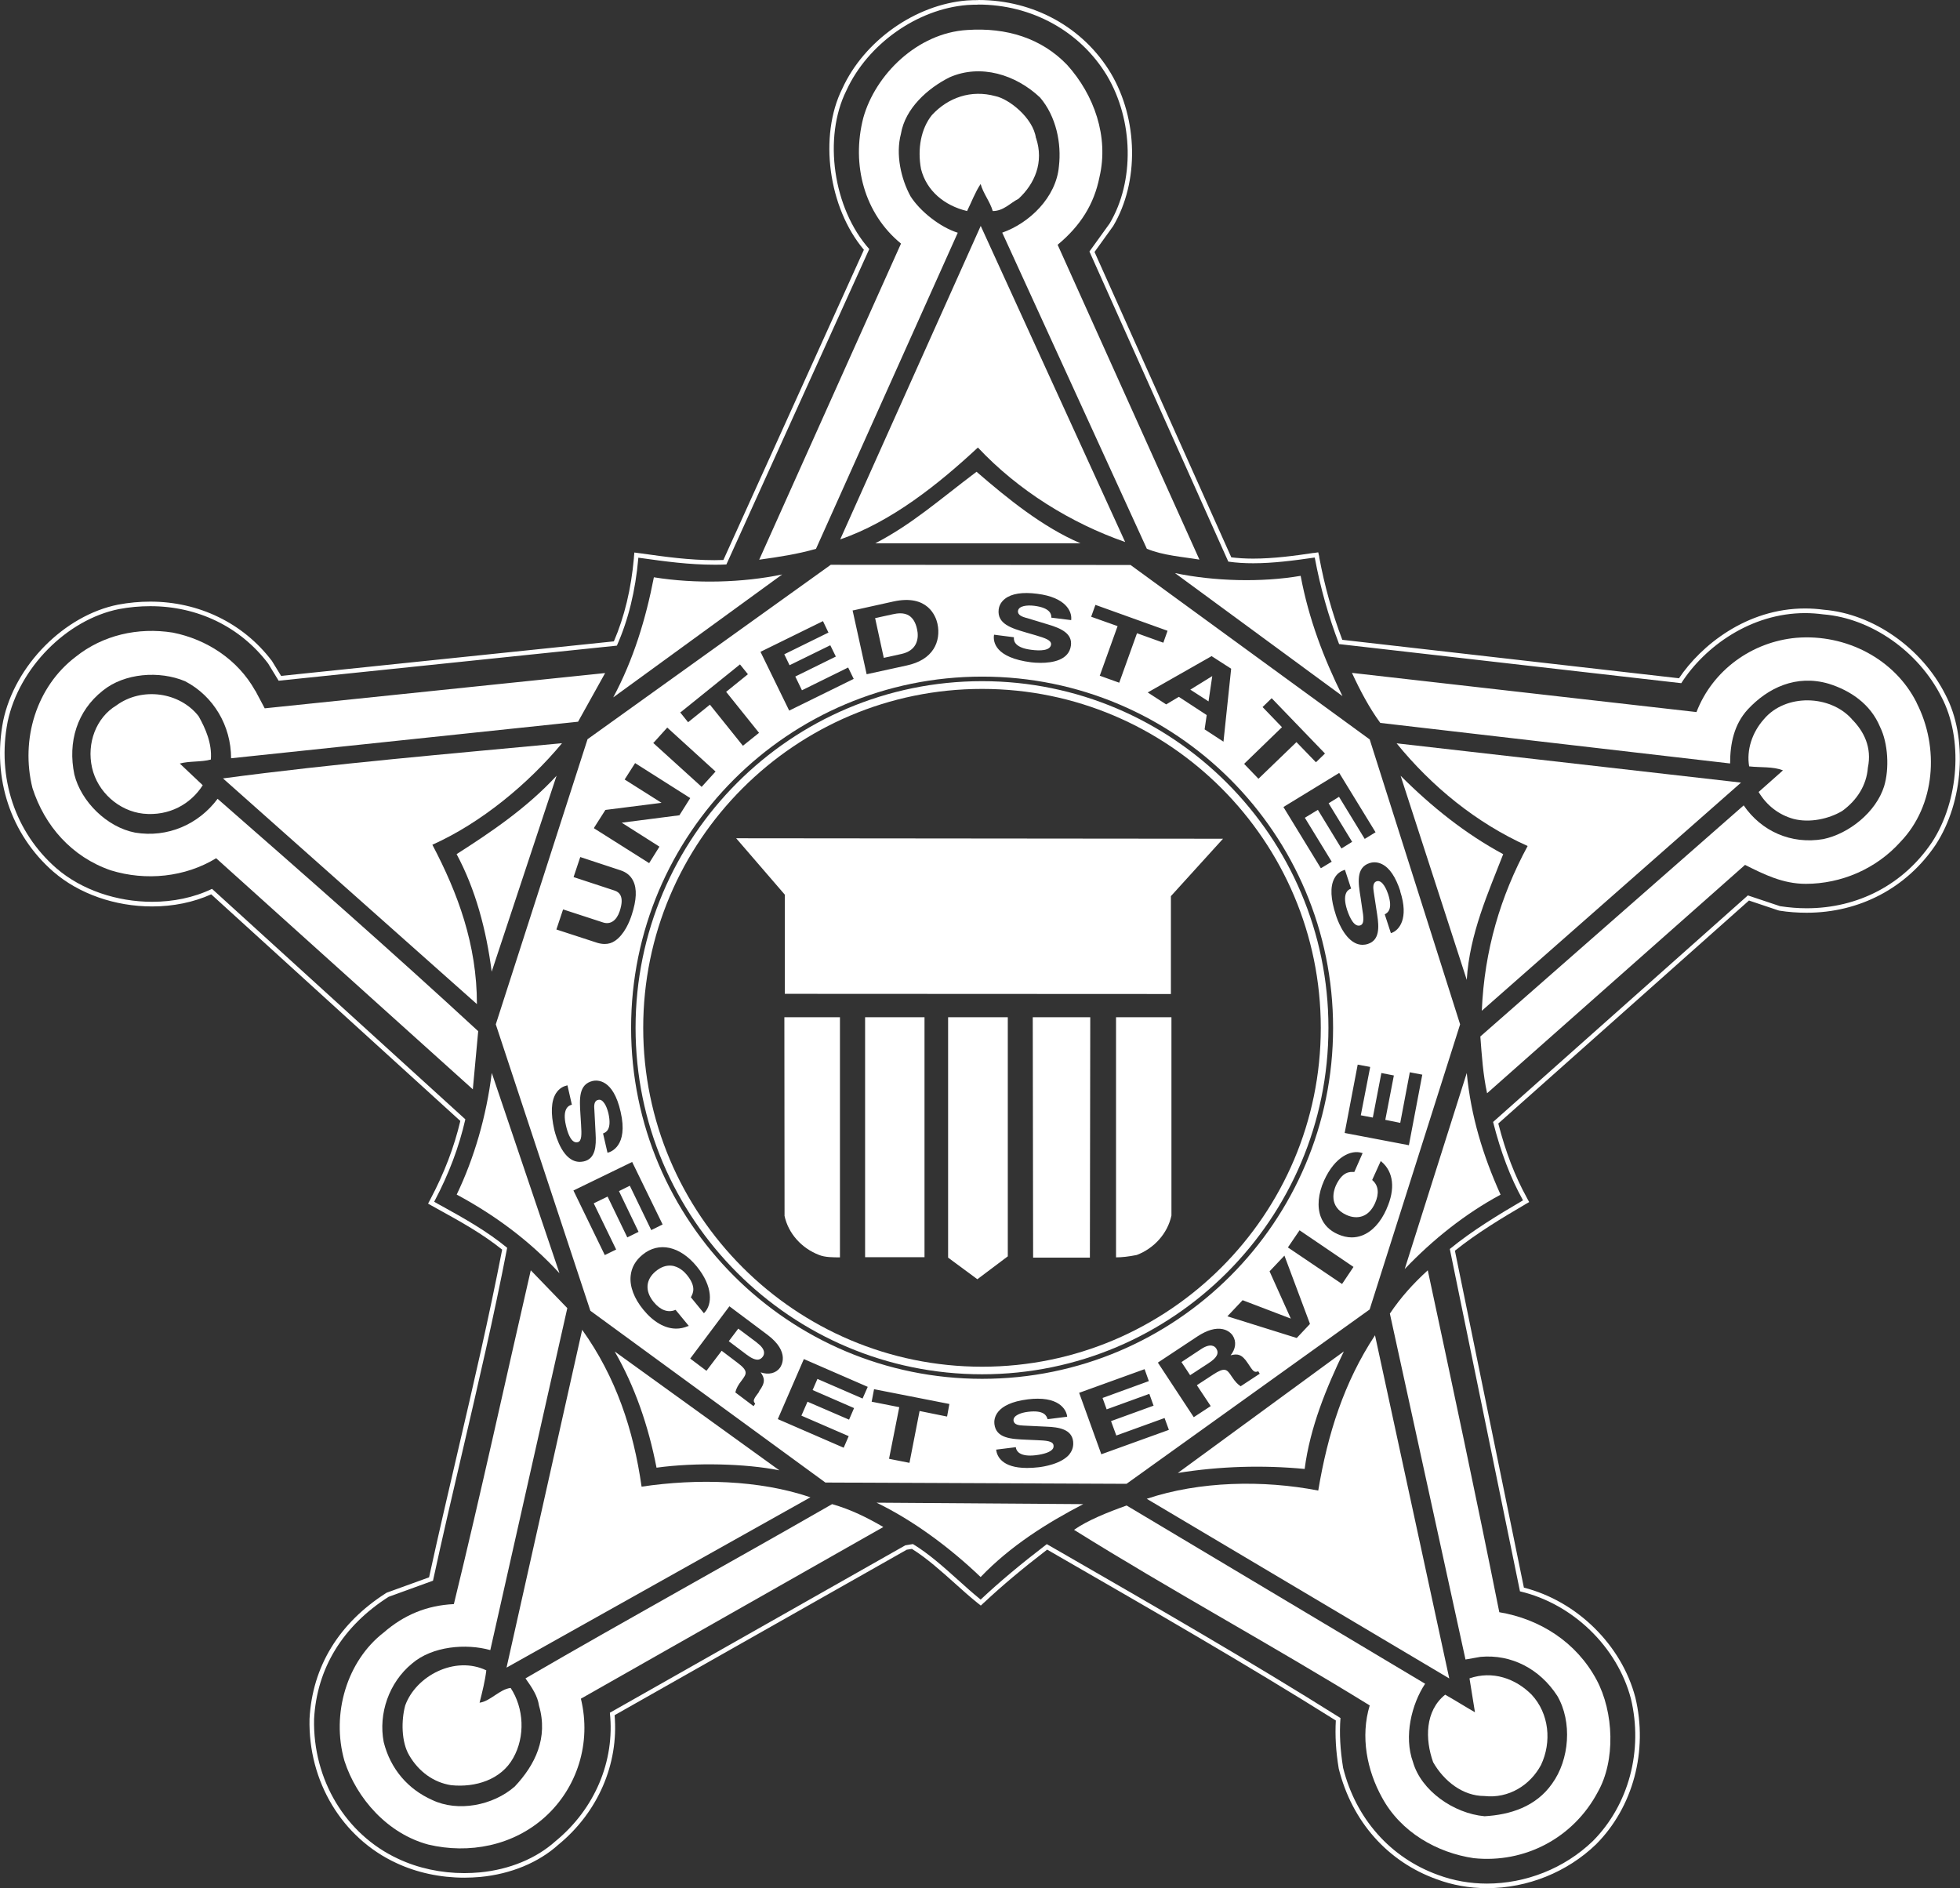
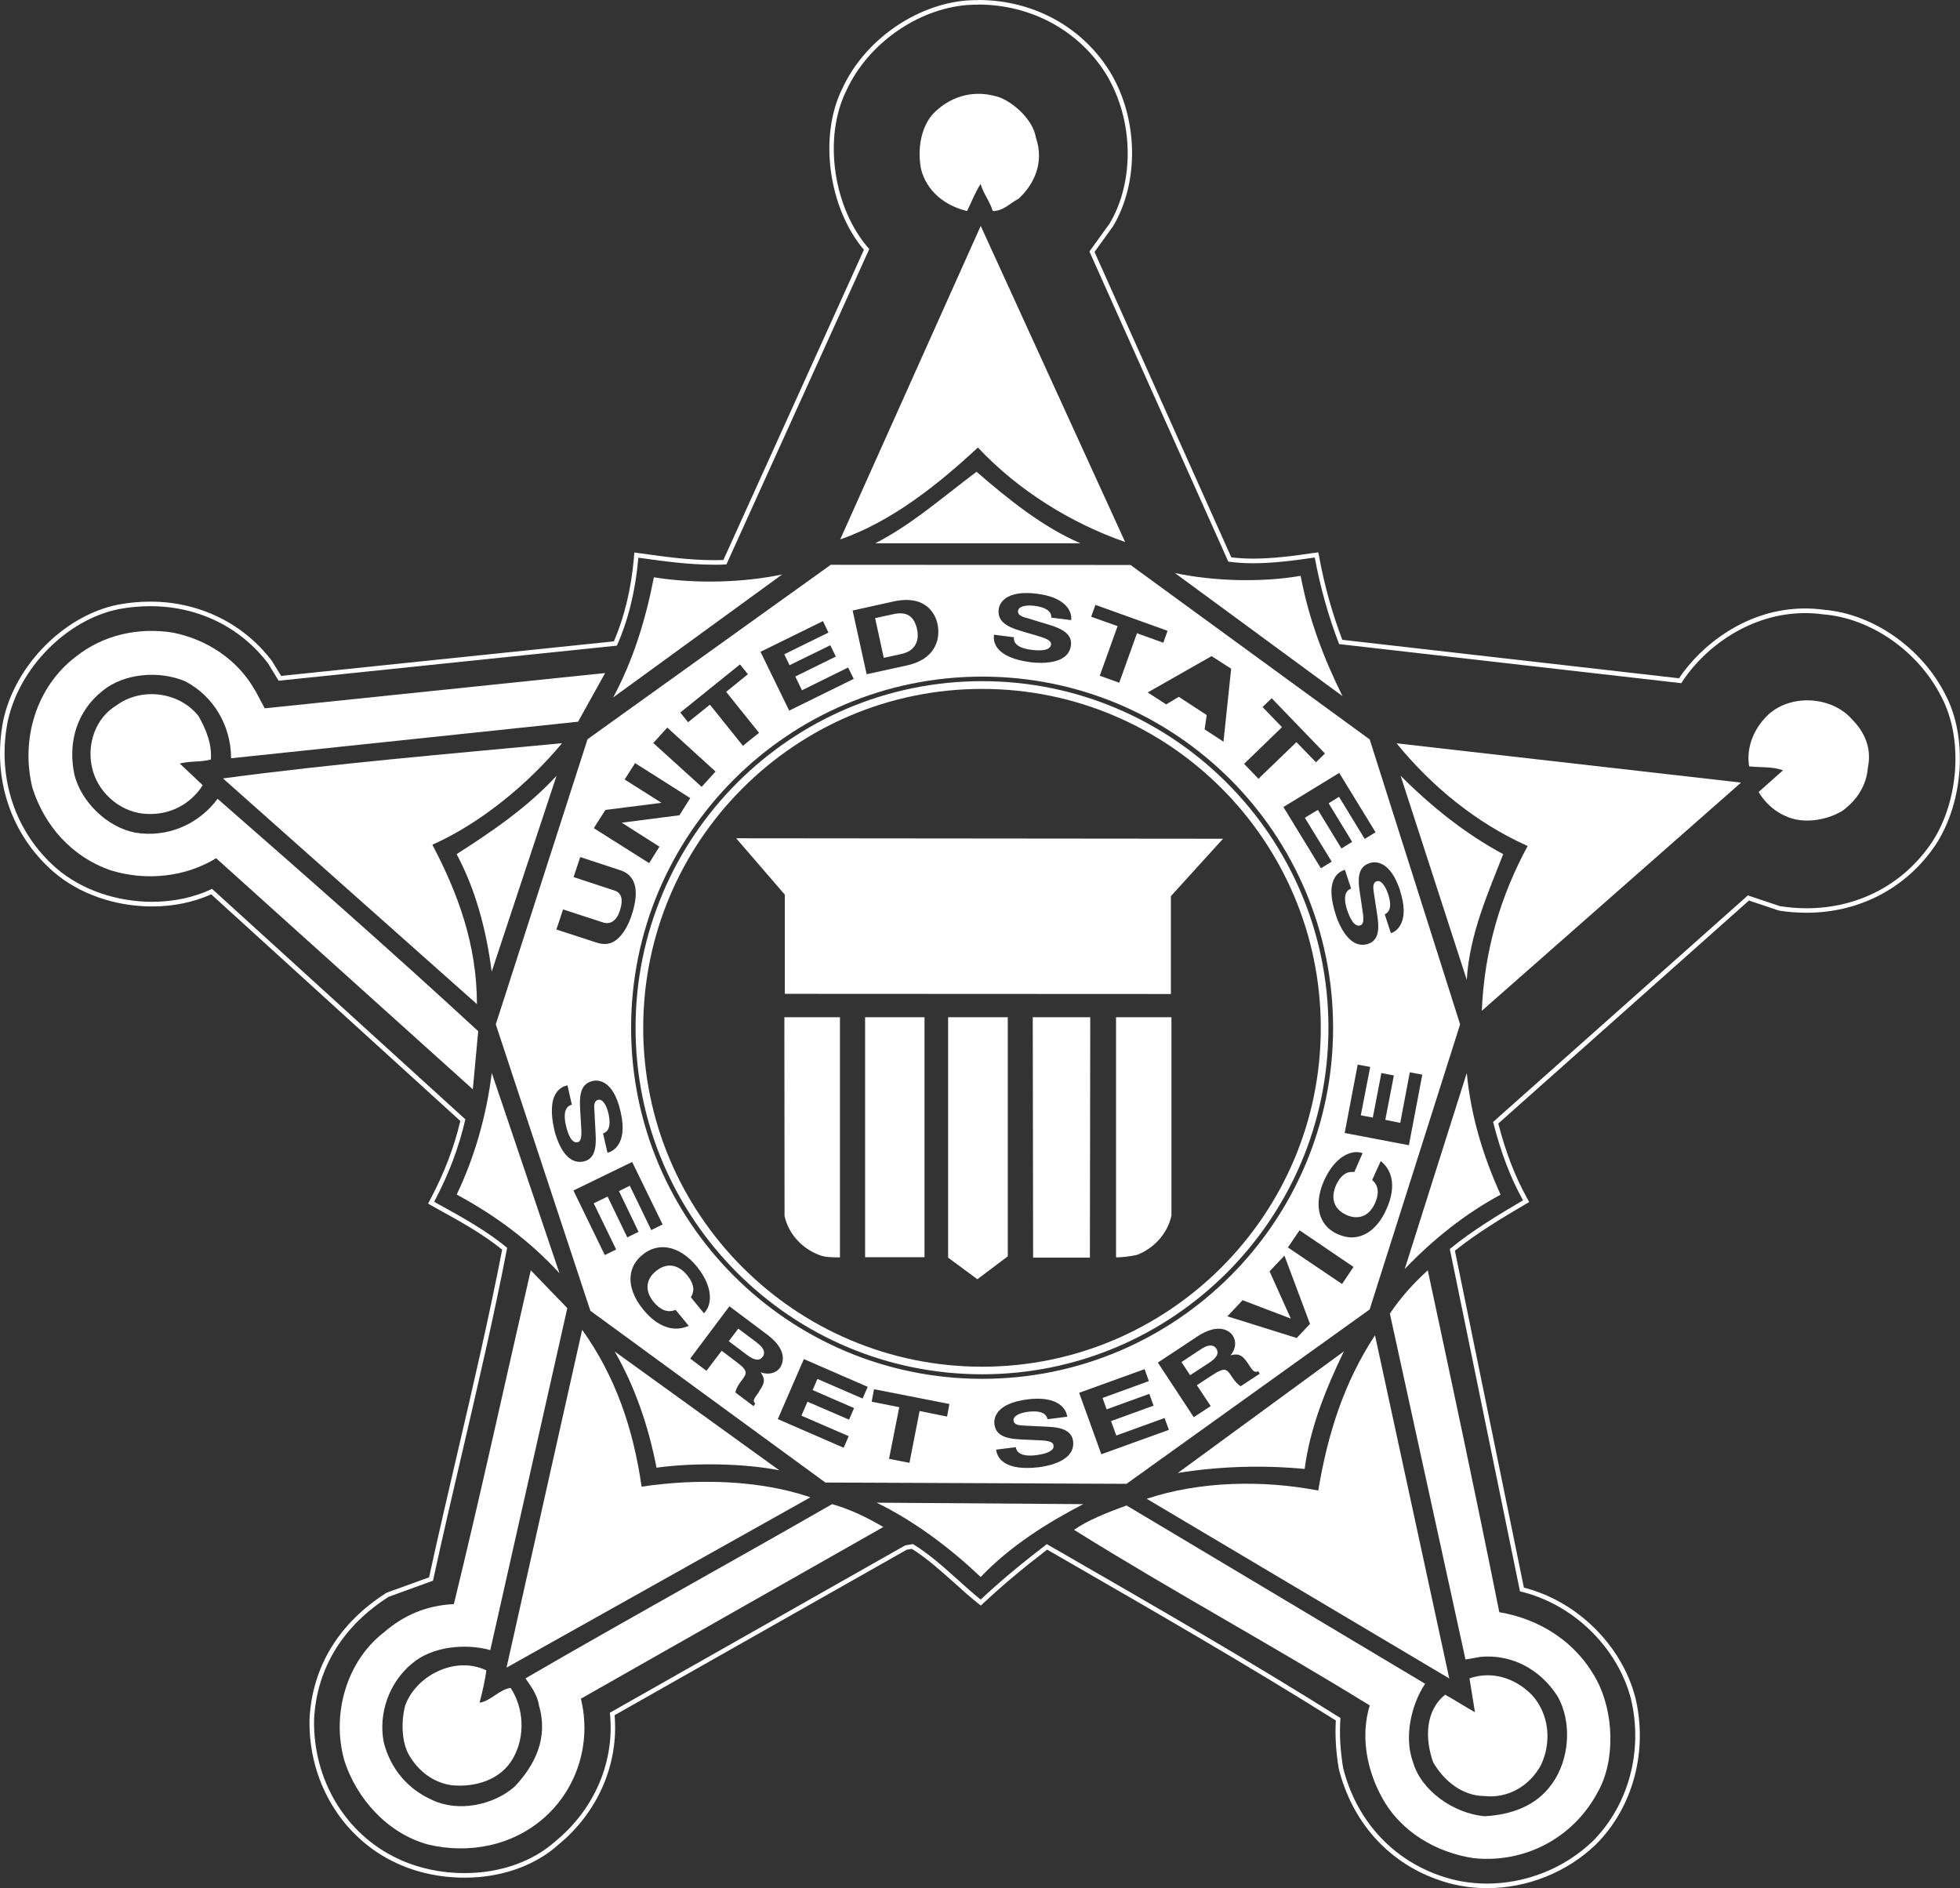
<svg xmlns="http://www.w3.org/2000/svg" id="secret_service_shield" viewBox="0 0 215.1 207.2">
  <rect x="0" y="0" width="215.1" height="207.2" fill="#333333" stroke="none" />
  <defs>
    <style>.cls-1{fill:#fff;}</style>
  </defs>
  <path class="cls-1" d="M107.36,.5c5.86,0,11.18,2.92,14.12,7.79,2.92,4.92,3.05,11.6,.3,16.23l-2.22,3.08,15.24,34.03c.89,.13,1.8,.18,2.73,.18,2.2,0,4.49-.3,6.69-.62h.07s.01,.06,.01,.06c.61,3.26,1.48,6.35,2.66,9.43l37.55,4.29c2.57-4.01,7.63-7.69,13.59-7.69,.66,0,1.33,.05,2.01,.14,5.24,.42,10.45,4.07,12.96,9.07,2.39,4.52,1.94,11.37-1.05,15.94-3.13,4.65-8.13,7.24-13.75,7.24-.96,0-1.93-.08-2.92-.23l-3.53-1.18-27.96,24.86c.84,3.31,1.9,6.11,3.25,8.54l.03,.06-.06,.04c-2.56,1.5-5.5,3.27-7.97,5.3l7.7,37.57c5.79,1.36,10.67,6.08,12.17,11.76,1.37,5.69-.23,11.68-4.17,15.64-3.14,3.03-7.4,4.67-11.62,4.67-1.83,0-3.65-.31-5.37-.95-5.22-1.88-9.02-6.16-10.42-11.75-.32-2-.42-3.74-.29-5.47-9.82-6.18-20.38-12.26-30.59-18.14l-1.64-.94c-2.92,2.24-5.14,4.1-7.21,6.04l-.05,.04-.05-.04c-.81-.66-1.61-1.37-2.45-2.13-1.57-1.41-3.19-2.86-4.93-3.92l-.84,.14-32.42,18.37c.57,5.3-1.66,10.57-5.97,14.1-2.1,1.89-5.04,3.11-8.29,3.42-.57,.05-1.14,.08-1.71,.08-2.55,0-5.08-.54-7.26-1.57-5.76-2.66-9.38-8.69-9.23-15.34,.3-5.55,3.13-10.19,8.18-13.41l4.87-1.77c1.03-4.74,2.14-9.51,3.22-14.13,1.7-7.31,3.47-14.87,4.92-22.4-2.26-1.86-4.76-3.25-7.18-4.59-.26-.14-.52-.28-.77-.43l-.06-.03,.03-.06c1.6-3.03,2.7-5.97,3.39-8.99l-27.8-25.29c-1.99,.96-4.27,1.42-6.57,1.42-3.83,0-7.73-1.28-10.5-3.67-4.55-3.96-6.55-9.98-5.36-16.09,1.24-5.9,6.49-11.21,12.21-12.36,1.16-.22,2.32-.32,3.45-.32,5.16,0,9.84,2.23,12.92,6.28l1.16,1.9,37.12-3.85c1.25-2.8,2.04-6.02,2.35-9.57v-.08s.31,.04,.31,.04c2.58,.36,5.23,.73,8.06,.73,.43,0,.86,0,1.3-.03l15.68-34.61c-3.96-4.44-5.09-12.23-2.51-17.4,2.32-5.08,7.76-8.94,13.25-9.38,.41-.03,.82-.04,1.23-.04m0-.5c-.42,0-.84,.01-1.26,.04-5.66,.45-11.28,4.43-13.67,9.67-2.6,5.21-1.53,13.08,2.37,17.69l-15.42,34.04c-.33,.01-.65,.02-.97,.02-2.78,0-5.42-.37-7.97-.73l-.31-.04-.52-.07-.05,.52v.08c-.3,3.38-1.04,6.46-2.2,9.15l-36.52,3.79-1-1.63v-.02s-.03-.02-.03-.02c-3.13-4.12-7.99-6.48-13.32-6.48-1.17,0-2.36,.11-3.54,.33-5.91,1.18-11.33,6.66-12.61,12.75-1.23,6.3,.83,12.49,5.52,16.57,2.79,2.41,6.74,3.8,10.83,3.8,2.32,0,4.55-.46,6.48-1.33l27.34,24.87c-.68,2.87-1.75,5.69-3.28,8.58l-.03,.06-.23,.43,.42,.24,.06,.03,.46,.26,.31,.17c2.32,1.28,4.72,2.61,6.88,4.35-1.44,7.42-3.17,14.86-4.85,22.06-1,4.3-2.13,9.13-3.17,13.9l-4.61,1.67-.05,.02-.05,.03c-5.2,3.32-8.1,8.09-8.41,13.81-.16,6.87,3.58,13.07,9.52,15.82,2.24,1.05,4.83,1.61,7.47,1.61,.59,0,1.18-.03,1.75-.08,3.36-.32,6.4-1.58,8.58-3.55,4.33-3.55,6.62-8.84,6.16-14.2l32.06-18.16,.57-.09c1.65,1.03,3.2,2.43,4.7,3.77,.84,.76,1.64,1.47,2.47,2.14l.05,.04,.34,.27,.32-.3,.05-.04c1.99-1.86,4.13-3.66,6.91-5.8l1.35,.78c10.12,5.83,20.58,11.85,30.33,17.97-.09,1.67,0,3.36,.32,5.28,1.45,5.8,5.36,10.21,10.74,12.14,1.74,.65,3.6,.98,5.54,.98,4.43,0,8.79-1.75,11.96-4.81,4.07-4.08,5.72-10.26,4.31-16.12-1.51-5.76-6.4-10.56-12.23-12.05l-7.57-36.97c2.4-1.93,5.21-3.62,7.67-5.06l.06-.04,.42-.24-.23-.42-.03-.06c-1.29-2.33-2.32-4.99-3.13-8.14l27.51-24.47,3.25,1.09h.04s.04,.02,.04,.02c1,.16,2.01,.23,3,.23,5.81,0,10.97-2.72,14.16-7.46,3.08-4.71,3.54-11.78,1.08-16.45-2.58-5.14-7.95-8.9-13.36-9.34-.66-.09-1.36-.14-2.05-.14-6.44,0-11.43,4.07-13.84,7.66l-36.95-4.22c-1.12-2.96-1.95-5.93-2.53-9.06v-.07s-.11-.47-.11-.47l-.47,.07h-.07c-2.03,.31-4.39,.62-6.61,.62-.86,0-1.65-.05-2.39-.14l-15.01-33.51,2.05-2.85c2.86-4.82,2.74-11.71-.27-16.78C118.88,3,113.44,0,107.36,0h0Z" />
  <g>
    <path class="cls-1" d="M150.3,81.13l-26.23-19.13-32.9-.02-26.69,19.14-10.07,31.29,10.38,31.43,25.79,18.85,33.05,.14,26.68-19.13,9.93-31.29-9.93-31.29Zm3.36,16.67c.99,3.02-.13,4.3-.95,4.58l-.07,.02-.02-.07-.65-1.99,.05-.03c.24-.14,.88-.5,.31-2.22-.13-.38-.6-1.59-1.25-1.38-.46,.15-.38,.76-.32,1.17l.38,2.5c.22,1.42,.25,2.79-1.01,3.2-.2,.07-.4,.1-.6,.1-.29,0-.57-.07-.84-.21-1.28-.66-1.96-2.65-2.08-3.04-.58-1.76-.65-3.11-.19-4,.3-.6,.77-.85,1.11-.96l.07-.02,.68,2.07-.07,.02c-.3,.11-.94,.55-.37,2.32,.3,.89,.79,1.9,1.44,1.69,.46-.15,.38-.87,.2-1.94l-.16-1.1c-.26-1.62-.54-3.3,.99-3.8,.25-.08,.76-.18,1.36,.12,.83,.41,1.5,1.41,2.01,2.97Zm-6.65-12.92l3.95,6.45-1.19,.73-2.82-4.62-1.14,.71,2.58,4.23-1.17,.73-.04-.06-2.55-4.18-1.43,.87,2.95,4.82-1.19,.72-.04-.06-4.07-6.66,6.12-3.74,.04,.06Zm-10.42-1.11l4.1-3.97-2.13-2.21,1-.97,5.85,6.07-.99,.96-.05-.05-2.09-2.16-4.17,4.02-1.57-1.63,.05-.05Zm-3.58-11.74l2.1,1.35v.04s-.84,7.97-.84,7.97l-2.07-1.35,.23-1.57-3.06-2-1.39,.83-2.02-1.31,.1-.06,6.91-3.93,.04,.02Zm-12.8-5.65l.07,.02,7.85,2.82-.02,.07-.44,1.24-2.89-1.04-1.95,5.43-2.14-.77,.03-.07,1.93-5.37-2.9-1.03,.47-1.31Zm-11.12,3.34v-.07s2.18,.28,2.18,.28v.07c-.03,.4,.19,1.1,1.92,1.31,.93,.12,2.06,.12,2.16-.58,.04-.47-.6-.69-1.67-1.01l-1.07-.31c-1.57-.46-3.2-.93-3.01-2.53,.03-.26,.16-.76,.69-1.17,.73-.57,1.92-.76,3.54-.55,3.14,.39,3.82,1.95,3.73,2.82v.07s-2.18-.27-2.18-.27v-.06c-.01-.25-.04-1.01-1.87-1.24-.78-.1-1.72,0-1.79,.56-.06,.47,.5,.65,.91,.77h.03s2.4,.73,2.4,.73c1.38,.41,2.63,.98,2.47,2.28-.2,1.63-2.03,1.92-3.33,1.92-.43,0-.8-.03-1.04-.06-3.95-.51-4.17-2.24-4.08-2.96Zm-15.44-2.74l4.38-.97c3.8-.84,4.68,1.65,4.85,2.43,.22,.99,.07,2-.43,2.78-.57,.9-1.56,1.51-2.95,1.81l-4.39,.96-1.54-7,.07-.02Zm-10.11,4.51l6.78-3.33,.03,.07,.57,1.19-.07,.03-4.78,2.35,.58,1.2,4.47-2.19,.61,1.24-4.45,2.19,.73,1.51,5.07-2.5,.61,1.25-7.08,3.48-3.15-6.45,.07-.03Zm-8.83,6.66l6.5-5.24,.87,1.08-2.39,1.93,3.61,4.5-1.77,1.42-3.62-4.51-2.4,1.93-.04-.06-.82-1.02,.06-.05Zm-2.96,3.33l1.48-1.64,.05,.05,5.25,4.78-.05,.05-1.48,1.63-.05-.05-5.26-4.77,.05-.05Zm-6.54,9.33l1.23-1.93,6.16-.78-4.05-2.56,.04-.06,1.11-1.74,.06,.04,5.99,3.8-1.19,1.89h-.03s-6.3,.81-6.3,.81l4.14,2.63-1.13,1.81-.06-.04-6-3.79,.04-.06Zm-3.41,8.99l.07,.02,4.32,1.41c.8,.26,1.48-.21,1.82-1.24,.26-.79,.28-1.36,.08-1.75-.13-.25-.35-.42-.67-.52l-4.47-1.47,.02-.07,.71-2.13,4.4,1.45c.66,.21,1.13,.6,1.4,1.15,.44,.87,.38,2.12-.15,3.74-.24,.76-.81,2.15-1.83,2.85-.35,.24-.72,.35-1.14,.35-.24,0-.51-.04-.79-.12l-4.51-1.47,.73-2.19Zm-.97,24.18c-.41-1.81-.35-3.16,.19-4.01,.36-.56,.84-.77,1.18-.85l.07-.02,.02,.07,.47,2.06-.07,.02c-.31,.08-1,.46-.58,2.26,.21,.92,.5,1.53,.84,1.75,.14,.09,.29,.12,.45,.08,.45-.1,.44-.83,.37-1.92l-.07-1.13c-.11-1.7-.21-3.3,1.35-3.67,.51-.11,2.25-.21,3.06,3.39,.88,3.79-1.13,4.41-1.37,4.47l-.07,.02-.49-2.12,.06-.02c.25-.11,.93-.39,.53-2.19-.11-.44-.26-.83-.44-1.09-.21-.31-.44-.45-.68-.38-.47,.09-.47,.65-.42,1.13l.13,2.52c.09,1.44-.01,2.81-1.29,3.1-.15,.03-.3,.05-.44,.05-1.8,0-2.59-2.65-2.8-3.51Zm7.98,11.74l-2.13-4.41-1.52,.74,2.46,5.07-1.25,.61-.03-.07-3.41-7.02,.07-.03,6.38-3.1,.03,.07,3.31,6.79-1.25,.62-.03-.07-2.32-4.8-1.19,.59,2.15,4.47-1.24,.61-.03-.07Zm6.68,9.81c-.42,.18-.85,.27-1.28,.27-1.23,0-2.5-.72-3.61-2.08-1.01-1.23-1.51-2.55-1.39-3.71,.09-.91,.53-1.69,1.32-2.33,1.77-1.45,4.1-.94,5.93,1.29,1.82,2.23,1.71,4.19,.85,5.08l-.06,.06-1.43-1.75,.02-.04c.21-.39,.61-1.12-.47-2.43-.22-.27-.84-.92-1.69-1-.58-.05-1.15,.15-1.71,.61-1.12,.92-1.21,2.18-.24,3.37,.73,.9,1.57,1.21,2.36,.89l.05-.02,1.45,1.76-.09,.04Zm7.84,7.17c-.62,.83-.73,.99-.48,1.3l.03,.04-.18,.27-1.99-1.5v-.05c.1-.41,.3-.78,.7-1.29,.53-.72,.75-1.02-.52-1.96l-1.69-1.28-1.67,2.2-1.78-1.34,.04-.06,4.26-5.68,4.18,3.13c2.53,1.91,1.49,3.44,1.37,3.61-.44,.61-1.25,.81-2.12,.51,.42,.6,.57,1.09-.18,2.08Zm11.33,.77l-4.95-2.15-.53,1.22,4.55,1.98-.55,1.27-4.56-1.97-.67,1.53,5.19,2.25-.55,1.27-7.23-3.14,.03-.07,2.83-6.52,7.01,3.05-.56,1.27Zm9.29,1.97h-.07s-2.96-.6-2.96-.6l-1.11,5.69-2.23-.44v-.07s1.11-5.6,1.11-5.6l-3.03-.6,.26-1.36h.07s8.2,1.61,8.2,1.61l-.25,1.36Zm-34.69-42.65c0-21.29,17.25-38.54,38.53-38.54s38.51,17.25,38.51,38.54-17.25,38.52-38.51,38.52-38.53-17.25-38.53-38.52Zm48.14,46.76c-.9,1.13-2.98,1.41-3.38,1.46-.48,.06-.92,.08-1.31,.08-2.78,0-3.29-1.32-3.38-1.95v-.07s.06,0,.06,0l2.1-.26v.07c.06,.32,.37,1.03,2.2,.81,.94-.12,1.57-.35,1.82-.66,.1-.12,.13-.26,.11-.41-.05-.48-.77-.54-1.86-.58l-1.14-.05c-1.63-.07-3.31-.14-3.49-1.72-.06-.52,.02-2.26,3.68-2.71,.39-.05,.74-.07,1.07-.07,2.89,0,3.21,1.7,3.23,1.91v.07s-2.14,.27-2.14,.27l-.02-.06c-.1-.29-.34-.97-2.13-.75-.77,.09-1.65,.4-1.59,.97,.05,.44,.57,.52,1.08,.54l2.53,.12c1.36,.05,2.77,.28,2.93,1.61,.06,.52-.07,.99-.39,1.39Zm10.8-2.61l-7.34,2.65-.02-.07-2.41-6.68,.07-.02,7.11-2.57,.03,.07,.44,1.24-5.08,1.85,.45,1.25,4.68-1.7,.03,.07,.44,1.23-.07,.02-4.6,1.67,.58,1.58,5.3-1.92,.02,.07,.45,1.23-.07,.02Zm7.98-4.8l-.04-.03c-.3-.2-.56-.44-.99-1.09-.24-.37-.43-.63-.7-.69-.29-.06-.67,.09-1.31,.51l-1.79,1.17,1.52,2.29-1.86,1.22-.04-.06-3.9-5.93,.06-.04,4.29-2.84c1.06-.69,1.99-.96,2.78-.79,.69,.15,1.01,.59,1.09,.71,.42,.65,.33,1.46-.24,2.16,.73-.19,1.23-.16,1.9,.88,.57,.87,.68,1.02,1.08,.89l.06-.02,.16,.27-2.07,1.36Zm7.56-6.83l-1.42,1.51h-.04s-7.58-2.37-7.58-2.37l1.67-1.77,5.29,2.02-2.33-5.18,.03-.04,1.6-1.69,2.8,7.48-.03,.03Zm3.54-4.41l-.06-.04-5.88-3.97,1.28-1.88,5.92,4.02-1.26,1.88Zm4.89-8.23c-.66,1.49-1.59,2.49-2.69,2.91-.37,.14-.75,.21-1.13,.21-.5,0-1.01-.12-1.53-.35-.91-.4-1.54-1.04-1.87-1.9-.42-1.11-.29-2.53,.36-3.99,1.19-2.63,2.99-3.41,4.15-3.03l.08,.02-.91,2.07h-.05c-.44-.02-1.26-.06-1.98,1.5-.23,.53-.83,2.31,1.17,3.22,.62,.28,1.24,.32,1.78,.12,.57-.21,1.02-.69,1.35-1.41,.48-1.06,.38-1.95-.27-2.51l-.04-.04,.02-.05,.92-2.03,.07,.06c1.34,1.12,1.55,3.01,.57,5.18Zm2.38-7.01l-6.98-1.33,1.43-7.5,1.36,.25v.07s-1.02,5.24-1.02,5.24l1.32,.25,.94-4.89,1.37,.27-.94,4.87,1.64,.33,1.05-5.55,1.37,.26-1.47,7.74h-.07Z" />
    <path class="cls-1" d="M98.95,71.76c.75-.17,1.27-.53,1.55-1.08,.29-.58,.24-1.21,.14-1.64-.15-.71-.44-1.2-.87-1.48-.58-.37-1.31-.26-1.8-.15l-1.93,.42,.95,4.36,1.96-.43Z" />
-     <polygon class="cls-1" points="133.04 74.19 130.63 75.68 132.63 76.97 133.04 74.19" />
    <path class="cls-1" d="M83.09,147.35l-2.07-1.55-1.04,1.38,1.95,1.47c.55,.42,.98,.59,1.29,.55,.19-.03,.35-.13,.49-.32,.19-.26,.35-.8-.63-1.52Z" />
    <path class="cls-1" d="M131.81,148.05l-2.15,1.42,.95,1.44,2.04-1.33c.92-.6,1.16-1.09,.82-1.61-.14-.21-.59-.63-1.66,.08Z" />
  </g>
  <path class="cls-1" d="M107.78,74.75c-20.97,0-38.03,17.06-38.03,38.04s17.06,38.02,38.03,38.02,38.01-17.06,38.01-38.02-17.05-38.04-38.01-38.04Zm0,75.23c-20.51,0-37.19-16.68-37.19-37.19s16.68-37.19,37.19-37.19,37.17,16.68,37.17,37.19-16.67,37.19-37.17,37.19Z" />
  <path class="cls-1" d="M128.5,98.33v10.75l-42.37-.02v-10.88l-5.34-6.19,53.43,.05-5.71,6.29m-42.42,35.06c.41,1.97,1.89,3.6,3.81,4.33,.64,.26,1.53,.26,2.28,.26v-26.35h-6.1l.02,21.75m8.84,4.58h6.52v-26.33h-6.52v26.33Zm15.66-.1v-26.23h-6.55v26.38l3.21,2.37,3.35-2.52m9.04-26.23h-6.31l.04,26.38h6.23c0-8.15,.04-17.09,.04-26.38m8.91,21.75v-21.75s-6.08,0-6.08,0v26.35q.97,0,2.27-.26c1.92-.73,3.39-2.37,3.81-4.33" />
  <path class="cls-1" d="M118.58,59.62h-22.52c4.01-2.08,6.9-4.67,11.11-7.85,3.42,2.96,7.27,6.08,11.41,7.85" />
  <path class="cls-1" d="M67.3,76.53c2.22-4.15,3.57-8.59,4.46-13.18,4.58,.74,9.78,.59,14.08-.31l-18.54,13.49" />
  <path class="cls-1" d="M142.74,63.19c.89,4.75,2.53,9.04,4.59,13.2l-18.38-13.5c4.31,.9,9.49,1.04,13.79,.3" />
  <path class="cls-1" d="M164.97,93.73c-1.61,4.15-3.7,8.75-4,13.8l-7.26-22.4c3.41,3.41,7.11,6.37,11.25,8.6" />
  <path class="cls-1" d="M164.68,131.1c-3.86,2.08-7.4,4.89-10.52,8.16l6.81-21.51c.46,4.76,1.78,9.06,3.71,13.35" />
  <path class="cls-1" d="M143.19,161.2c-4.6-.44-9.32-.3-13.93,.44l18.22-13.34c-1.92,4-3.7,8.3-4.3,12.89" />
  <path class="cls-1" d="M118.88,165.06c-4,2.08-8,4.59-11.26,8-3.4-3.25-7.41-6.22-11.42-8.16l22.68,.16" />
  <path class="cls-1" d="M85.53,161.35c-3.7-.74-9.19-.88-13.48-.29-.89-4.59-2.38-8.91-4.59-12.75l18.07,13.04" />
  <path class="cls-1" d="M61.38,139.7c-3.27-3.56-7.11-6.38-11.26-8.61,1.92-4,3.26-8.59,3.85-13.35l7.42,21.95" />
  <path class="cls-1" d="M53.96,106.63c-.59-4.6-1.78-9.05-3.85-12.9,3.71-2.37,7.7-5.05,10.97-8.6l-7.12,21.5" />
-   <path class="cls-1" d="M117.12,7.13c2.95,3.27,4.59,7.87,3.54,12.31-.59,2.97-2.09,5.35-4.59,7.42l15.56,34.55c-1.79-.3-4-.45-5.77-1.19l-15.87-34.69c2.97-1.04,5.92-3.86,6.22-7.27,.3-2.52-.3-5.49-2.07-7.56-2.67-2.52-6.52-3.71-9.92-2.22-2.39,1.19-4.89,3.41-5.35,6.22-.59,2.23,0,4.9,1.05,6.83,1.03,1.64,3.26,3.41,5.19,4.01l-15.56,34.69c-2.08,.59-4.01,.88-6.23,1.19l15.56-34.69c-4-3.27-5.47-8.61-4.14-13.79,1.32-4.75,5.94-9.33,11.41-9.65,4.3-.29,8.15,.89,10.98,3.85" />
  <path class="cls-1" d="M113.7,15.14c.89,2.67-.15,5.04-1.93,6.68-.89,.44-1.63,1.34-2.82,1.34-.3-1.04-1.05-1.93-1.33-2.97-.6,.89-1.04,2.08-1.49,2.97-2.52-.61-4.44-2.23-5.05-4.6-.42-2.23,0-4.45,1.19-5.93,1.78-1.93,4.3-2.81,6.97-2.08,1.48,.3,4.14,2.38,4.45,4.6" />
  <path class="cls-1" d="M123.48,59.48c-5.93-2.07-11.71-5.63-16.16-10.37-4.3,4-9.48,8.15-15.11,10.08l15.42-34.4,15.85,34.69" />
-   <path class="cls-1" d="M210.34,77.13c2.51,4.89,2.07,11.26-1.78,15.26-2.68,2.98-6.52,4.6-10.39,4.6-2.51,0-4.59-1.04-6.66-2.08l-28.31,25.06c-.45-2.08-.58-4.15-.74-6.23l28.9-25.36c1.93,2.82,5.19,4.31,8.74,3.7,2.82-.59,5.78-2.96,6.67-5.79,.59-1.92,.44-4.74-.44-6.51-1.04-2.52-3.26-4.01-5.64-4.75-3.56-1.04-6.67,.44-8.89,2.83-1.48,1.62-1.93,3.7-1.93,5.92l-38.39-4.45c-1.19-1.62-2.22-3.56-3.11-5.49l37.81,4.3c1.77-4.59,6.08-7.71,10.96-8.15,5.48-.45,10.82,2.36,13.2,7.12" />
  <path class="cls-1" d="M203.22,78.91c1.34,1.34,2.23,3.11,1.77,5.33-.15,1.93-1.18,3.56-2.81,4.75-1.48,.88-3.56,1.33-5.33,.88-1.62-.44-2.97-1.48-3.85-2.96l2.67-2.37c-1.05-.44-2.52-.3-3.71-.44-.3-1.78,.31-3.71,1.63-5.19,2.38-2.81,7.26-2.67,9.64,0" />
  <path class="cls-1" d="M162.62,110.93c.28-6.67,2.06-12.6,5.03-18.09-5.64-2.53-10.52-6.53-14.38-11.27l37.8,4.31-28.46,25.05" />
  <path class="cls-1" d="M164.54,176.92c4.44,.74,8.45,3.27,10.67,7.41,1.92,3.57,2.09,8.9,.14,12.32-2.66,5.02-7.99,7.85-13.62,7.26-4-.59-8-2.83-10.07-6.67-1.64-2.97-2.38-6.67-1.34-10.09-10.82-6.68-21.77-12.6-32.45-19.27,1.47-1.04,3.7-1.93,5.77-2.67l32.76,19.56c-1.48,2.22-2.36,5.79-1.33,8.6,.89,3.12,4.44,5.63,7.85,5.94,2.82-.16,5.64-1.05,7.41-3.57,1.93-2.66,2.22-6.81,.58-9.63-1.92-2.97-5.04-4.6-8.44-4.29l-1.64,.29-8.3-37.96c1.2-1.78,2.53-3.26,4.16-4.75,2.67,12.46,5.33,24.91,7.85,37.52" />
  <path class="cls-1" d="M168.09,185.97c1.93,2.08,2.22,5.19,1.03,7.71-1.19,2.23-3.56,3.71-6.22,3.41-2.37,0-4.44-1.64-5.62-3.71-.9-2.52-.9-5.63,1.32-7.41,1.05,.59,2.22,1.33,3.27,1.93l-.6-3.72c2.52-.87,5.04,0,6.82,1.79" />
  <path class="cls-1" d="M125.86,164.47c5.77-1.93,12.73-2.08,18.81-.9,1.04-6.22,2.82-11.86,6.23-17.04l8.15,37.66-33.19-19.71" />
  <path class="cls-1" d="M53.82,181.08c-2.68-.75-6.38-.44-8.61,1.48-2.52,2.07-3.7,5.49-3.1,8.61,.74,2.96,2.67,5.18,5.33,6.36,2.81,1.34,6.66,.61,9.05-1.48,2.23-2.37,3.7-5.33,2.66-8.89-.15-1.04-.73-1.92-1.48-2.98,10.96-6.37,22.52-12.73,33.65-19.12,2.07,.59,3.85,1.48,5.62,2.51l-33.19,18.84c1.19,4.89-.44,9.78-3.86,12.91-3.56,3.26-8.45,4.15-12.88,3.1-4.46-1.19-7.87-5.04-9.21-9.19-1.48-5.19,.3-10.98,4.31-14.08,2.22-1.93,4.73-2.98,7.7-3.12,2.97-12.16,5.64-24.46,8.44-36.63l4.01,4.15-8.45,37.52" />
  <path class="cls-1" d="M53.37,183.3c-.14,1.18-.44,2.36-.74,3.55,1.19-.16,2.2-1.48,3.41-1.62,1.46,2.21,1.62,5.33,.28,7.69-1.32,2.38-4.15,3.26-6.82,2.98-1.92-.3-3.55-1.49-4.59-3.27-.88-1.48-.88-3.86-.44-5.48,1.19-3.27,5.48-5.49,8.9-3.85" />
  <path class="cls-1" d="M70.42,163.14c6.07-.9,12.89-.75,18.52,1.17l-33.35,18.69,8.3-37.07c3.71,5.19,5.63,10.97,6.52,17.21" />
  <path class="cls-1" d="M28.02,75.79l1.03,1.94,37.36-3.87-2.97,5.34-38.08,4.01c0-3.56-1.92-6.82-5.04-8.45-2.82-1.19-6.67-.9-9.04,1.03-2.83,2.23-3.86,5.64-3.12,9.2,.73,2.96,3.56,5.78,6.67,6.38,3.56,.59,6.96-.9,9.05-3.71,9.49,8.3,19.12,16.75,28.6,25.5l-.59,6.38-28.17-25.36c-3.4,2.08-7.7,2.52-11.56,1.33-4.3-1.48-7.27-4.89-8.6-9.04-1.33-5.35,.44-11.12,4.74-14.39,2.97-2.38,6.83-3.27,10.67-2.66,3.71,.74,7.12,2.95,9.03,6.36" />
  <path class="cls-1" d="M21.8,78.6c.75,1.34,1.48,2.97,1.34,4.75-1.03,.29-2.38,.15-3.41,.44l2.52,2.38c-1.33,2.08-3.7,3.41-6.53,3.12-2.66-.29-5.02-2.37-5.62-5.05-.6-2.67,.44-5.48,2.66-6.82,2.81-2.07,6.97-1.48,9.04,1.18" />
  <path class="cls-1" d="M61.67,81.57c-3.7,4.45-8.89,8.75-14.22,11.13,2.81,5.34,4.89,10.96,4.89,17.49l-27.87-24.77c12.31-1.64,24.6-2.67,37.19-3.86" />
</svg>